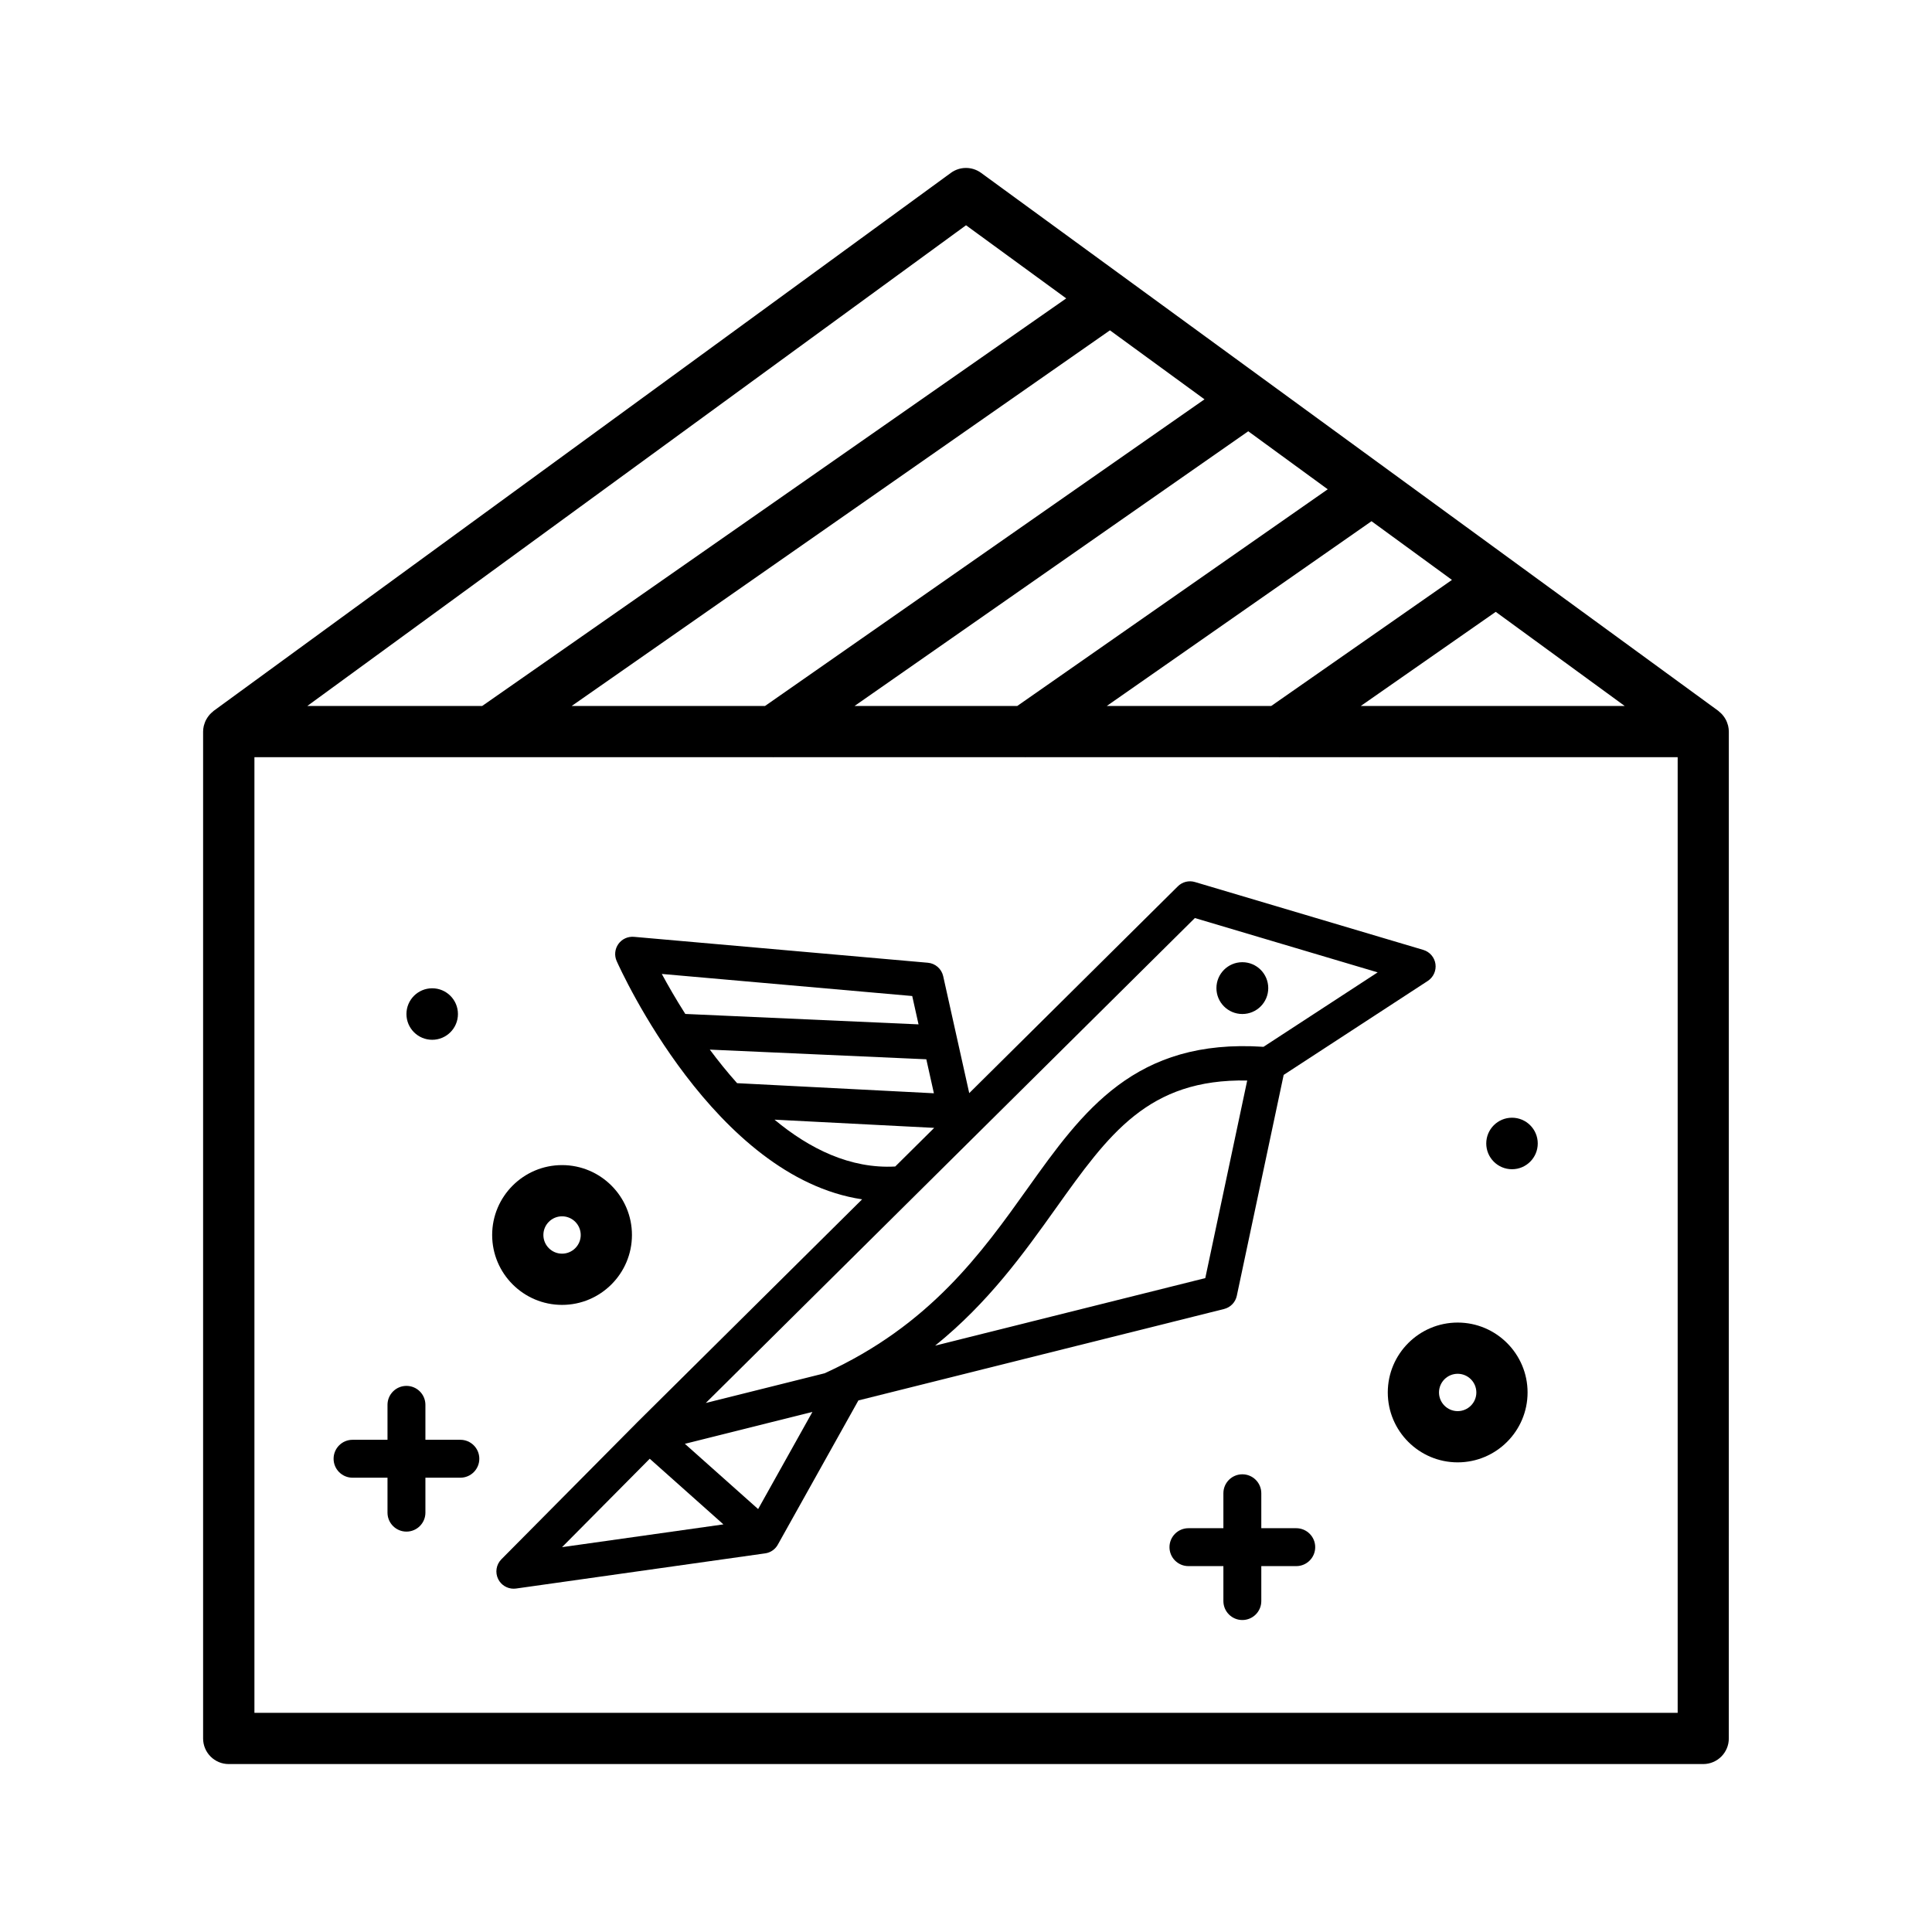
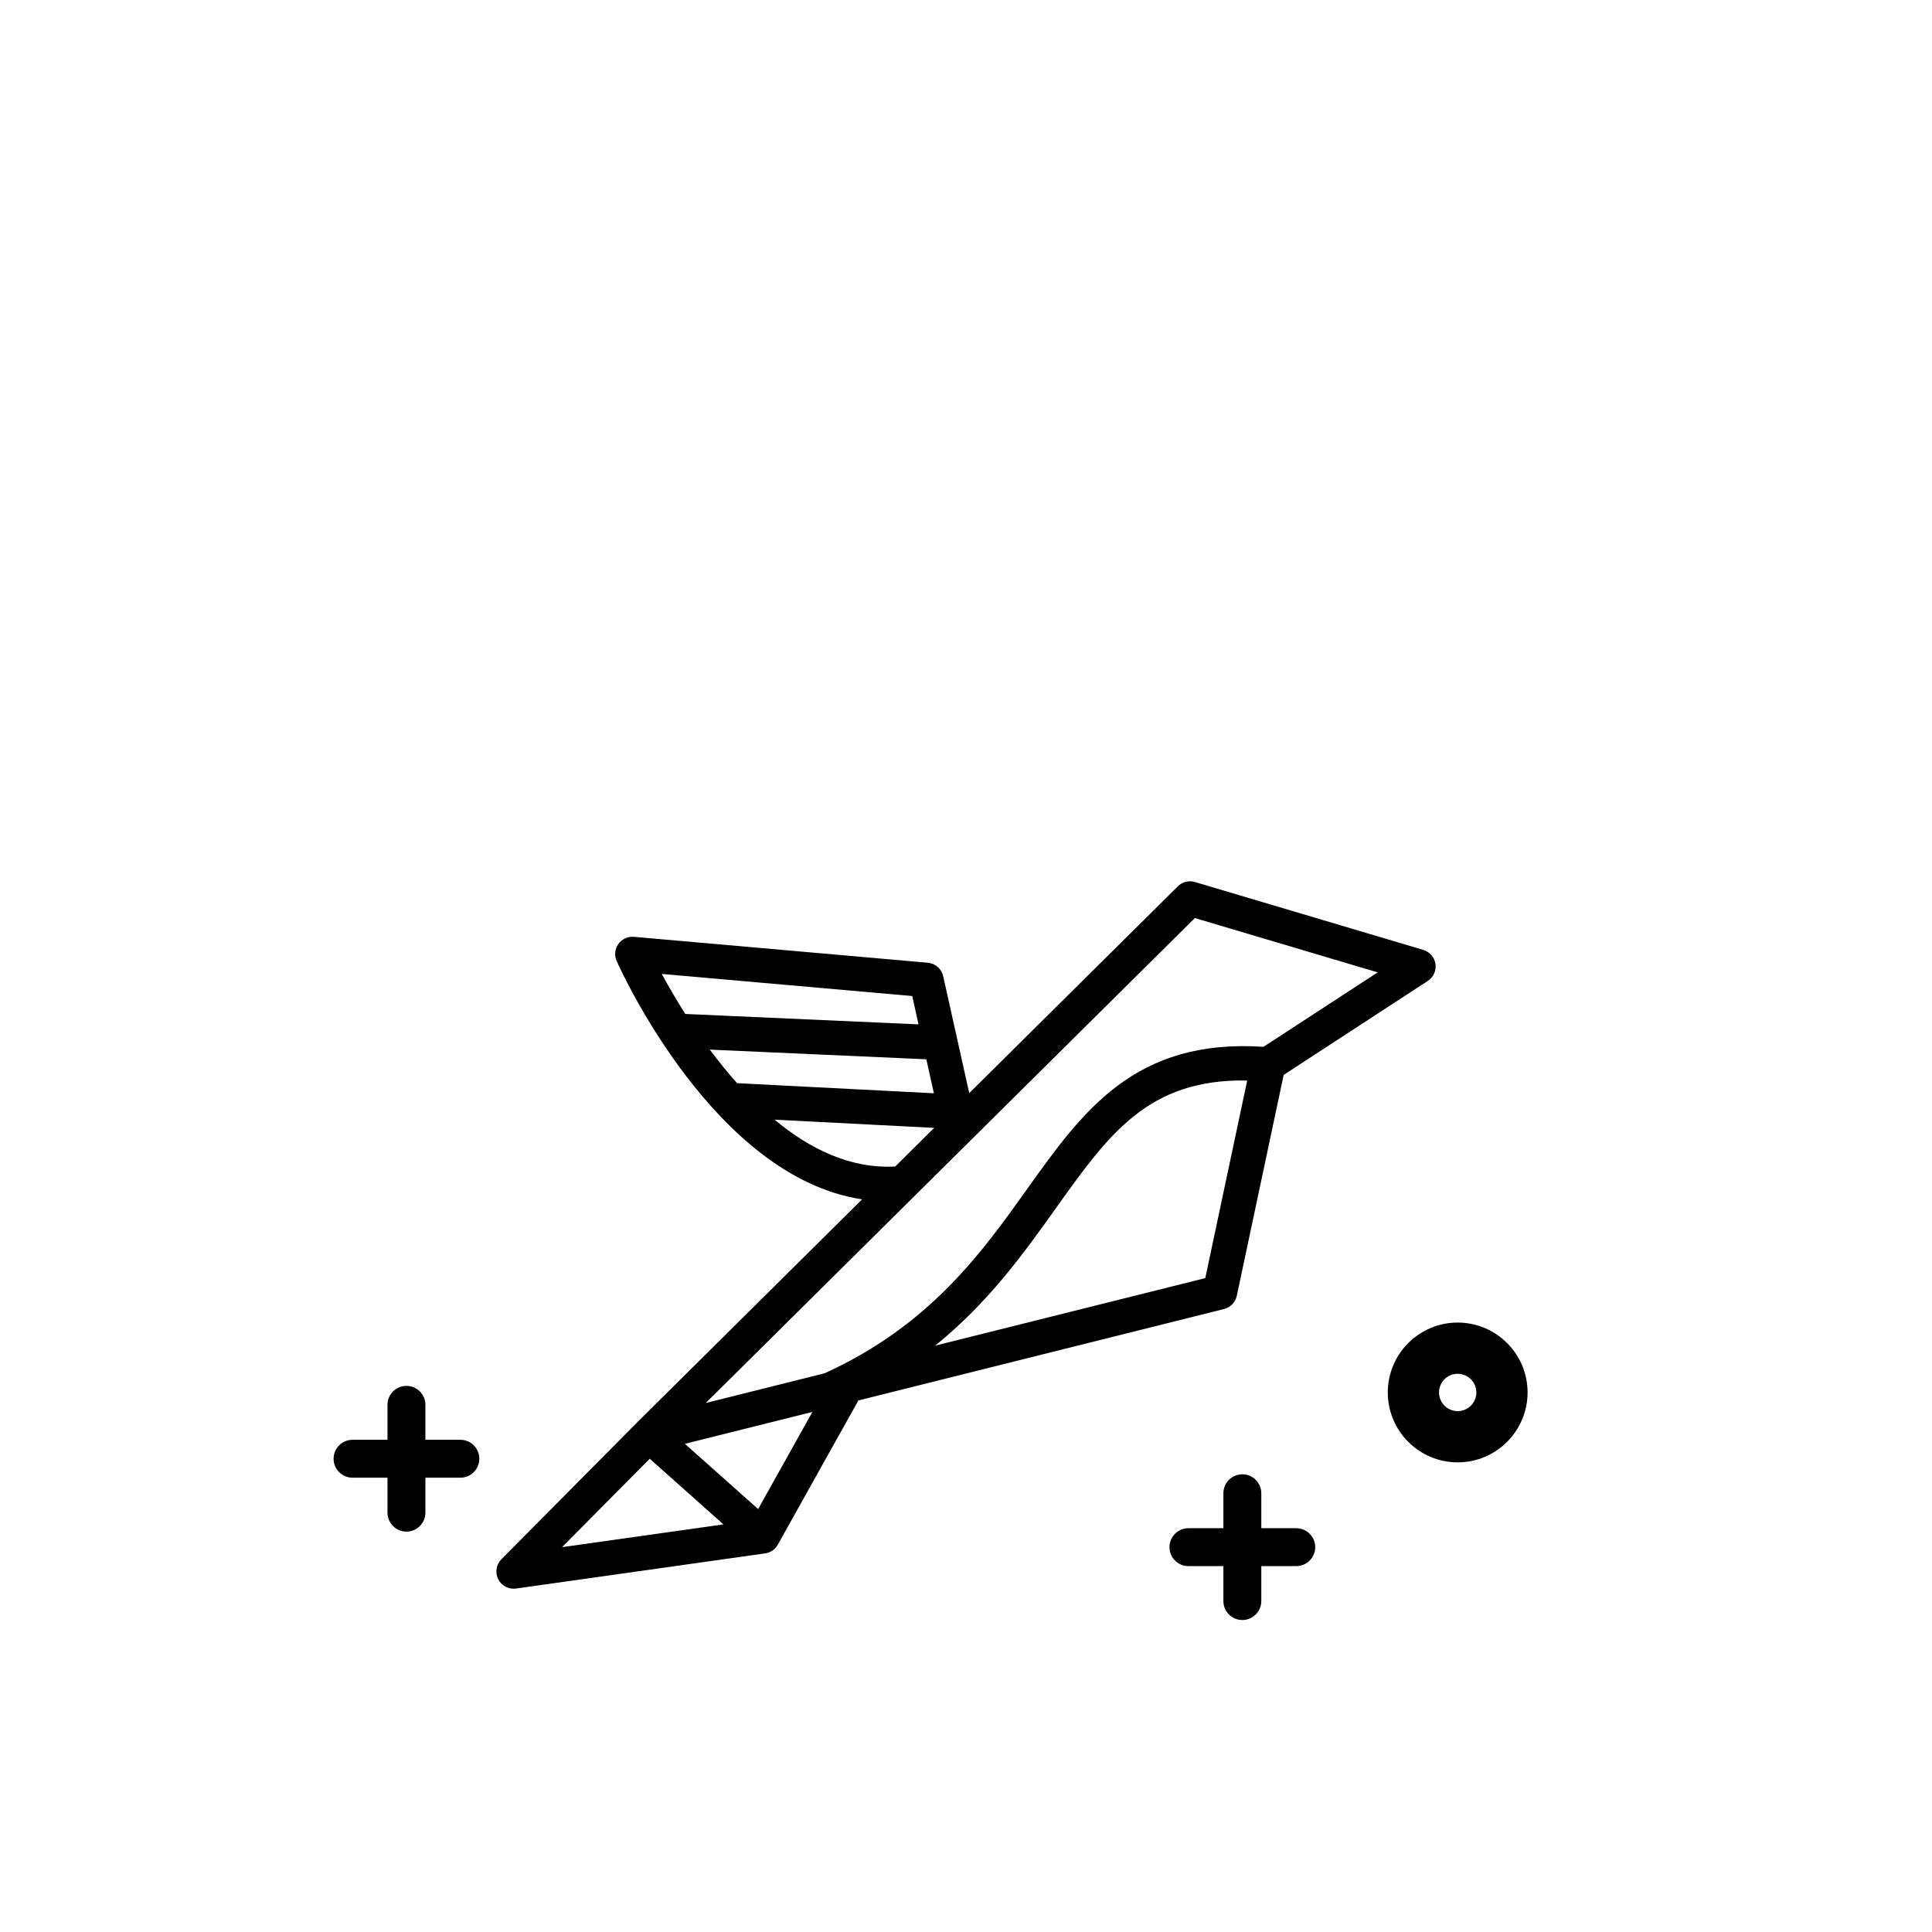
<svg xmlns="http://www.w3.org/2000/svg" fill="#000000" width="800px" height="800px" version="1.1" viewBox="144 144 512 512">
  <g>
-     <path d="m480.1 405.86c0 3.789-3.074 6.863-6.867 6.863s-6.867-3.074-6.867-6.863c0-3.793 3.074-6.867 6.867-6.867s6.867 3.074 6.867 6.867" />
    <path d="m524.41 399.46c-0.254-1.766-1.516-3.219-3.223-3.727l-60.52-17.988c-1.602-0.477-3.336-0.043-4.523 1.137l-55.285 54.809-6.902-30.992c-0.434-1.945-2.078-3.387-4.062-3.562l-77.887-6.867c-1.641-0.133-3.184 0.582-4.129 1.898-0.941 1.32-1.117 3.039-0.457 4.519 1.133 2.539 25.98 57.293 65.051 63.148l-59.703 59.195c-0.004 0.004-0.004 0.008-0.008 0.012-0.008 0.008-0.016 0.012-0.02 0.02l-35.867 36.164c-1.383 1.395-1.723 3.516-0.84 5.273 0.785 1.562 2.379 2.523 4.09 2.523 0.211 0 0.426-0.016 0.641-0.043l65.977-9.316c0.996-0.133 1.953-0.594 2.695-1.371 0.078-0.078 0.148-0.16 0.219-0.246 0.203-0.242 0.375-0.5 0.516-0.77l21.312-38.148 96.914-24.23c1.695-0.426 3.004-1.777 3.367-3.488l12.422-58.547 38.191-24.906c1.496-0.98 2.285-2.734 2.031-4.496zm-185.07 31.59c-2.598-2.906-5.012-5.91-7.231-8.891l57.375 2.562 2.008 9.008zm46.41-23.094 1.672 7.512-61.809-2.762c-2.543-3.996-4.637-7.66-6.227-10.602zm-36.496 32.766 42.32 2.176-10.328 10.238c-11.891 0.652-22.719-4.695-31.992-12.414zm-56.305 113.29 23.238-23.43 19.527 17.395zm51.965-10.094-19.418-17.297 33.805-8.449zm118.5-61.207-71.594 17.898c14.129-11.406 23.438-24.406 31.961-36.359 14.098-19.773 24.523-34.383 50.742-33.902zm15.43-61.293c-34.07-2.269-47.914 17.039-62.52 37.52-12.137 17.02-25.898 36.301-53.777 48.988l-31.504 7.875 129.61-128.51 48.441 14.398z" />
-     <path d="m601.98 336.38c-0.031-0.141-0.086-0.27-0.125-0.406-0.102-0.34-0.215-0.672-0.363-0.988-0.074-0.156-0.16-0.301-0.242-0.449-0.16-0.281-0.336-0.551-0.535-0.805-0.109-0.141-0.215-0.273-0.336-0.406-0.238-0.262-0.496-0.492-0.77-0.715-0.086-0.066-0.148-0.156-0.234-0.219l-195.38-142.58c-2.383-1.738-5.621-1.738-8 0l-195.38 142.58c-0.086 0.062-0.152 0.152-0.234 0.219-0.273 0.223-0.535 0.457-0.773 0.719-0.117 0.129-0.223 0.262-0.332 0.402-0.199 0.258-0.379 0.527-0.539 0.812-0.082 0.148-0.168 0.289-0.242 0.441-0.148 0.316-0.266 0.648-0.367 0.992-0.039 0.137-0.094 0.266-0.125 0.402-0.109 0.484-0.18 0.98-0.18 1.496v266.83c0 3.75 3.039 6.789 6.789 6.789h390.75c3.75 0 6.789-3.039 6.789-6.789l0.004-266.83c0-0.516-0.07-1.016-0.18-1.496zm-164.67-5.293 70.156-48.961 21.316 15.555-47.891 33.406zm-66.84 0 104.33-72.797 21.066 15.375-82.281 57.422zm-74.965 0 142.64-99.547 25.059 18.285-116.46 81.262zm244.88-24.941 34.18 24.945-69.941-0.004zm-140.38-102.45 26.555 19.379-154.77 108.01h-46.344zm-188.58 394.22v-253.25h137.37c0.031 0 0.059 0.012 0.09 0.012 0.047 0 0.094-0.008 0.141-0.012h66.609c0.031 0 0.059 0.012 0.09 0.012 0.047 0 0.094-0.008 0.141-0.012h67.07c0.031 0 0.059 0.012 0.09 0.012 0.047 0 0.094-0.008 0.145-0.012h105.43v253.25z" />
    <path d="m530.3 531.54c-10.215 0-18.523-8.309-18.523-18.523 0-10.215 8.309-18.523 18.523-18.523 10.211 0 18.523 8.309 18.523 18.523-0.004 10.215-8.312 18.523-18.523 18.523zm0-23.473c-2.727 0-4.949 2.219-4.949 4.949 0 2.727 2.219 4.949 4.949 4.949 2.727 0 4.949-2.219 4.949-4.949-0.004-2.731-2.223-4.949-4.949-4.949z" />
-     <path d="m292.95 489.81c-10.215 0-18.523-8.309-18.523-18.523 0-10.215 8.309-18.523 18.523-18.523 10.211 0 18.523 8.309 18.523 18.523-0.004 10.211-8.312 18.523-18.523 18.523zm0-23.473c-2.727 0-4.949 2.219-4.949 4.949 0 2.727 2.219 4.949 4.949 4.949 2.727 0 4.949-2.219 4.949-4.949-0.004-2.731-2.223-4.949-4.949-4.949z" />
-     <path d="m551.52 447.03c0 3.769-3.055 6.828-6.824 6.828-3.769 0-6.824-3.059-6.824-6.828 0-3.766 3.055-6.824 6.824-6.824 3.769 0 6.824 3.059 6.824 6.824" />
-     <path d="m265.36 412.73c0 3.769-3.055 6.824-6.824 6.824-3.769 0-6.824-3.055-6.824-6.824 0-3.769 3.055-6.824 6.824-6.824 3.769 0 6.824 3.055 6.824 6.824" />
    <path d="m487.52 548.99h-9.262v-9.262c0-2.773-2.246-5.023-5.023-5.023-2.773 0-5.023 2.246-5.023 5.023v9.262h-9.262c-2.773 0-5.023 2.246-5.023 5.023 0 2.773 2.246 5.023 5.023 5.023h9.262v9.262c0 2.773 2.246 5.023 5.023 5.023 2.773 0 5.023-2.246 5.023-5.023v-9.262h9.262c2.773 0 5.023-2.246 5.023-5.023s-2.25-5.023-5.023-5.023z" />
    <path d="m266 525.56h-9.262v-9.262c0-2.773-2.246-5.023-5.023-5.023-2.773 0-5.023 2.246-5.023 5.023v9.262h-9.262c-2.773 0-5.023 2.246-5.023 5.023 0 2.773 2.246 5.023 5.023 5.023h9.262v9.262c0 2.773 2.246 5.023 5.023 5.023 2.773 0 5.023-2.246 5.023-5.023v-9.262h9.262c2.773 0 5.023-2.246 5.023-5.023 0-2.777-2.25-5.023-5.023-5.023z" />
  </g>
</svg>